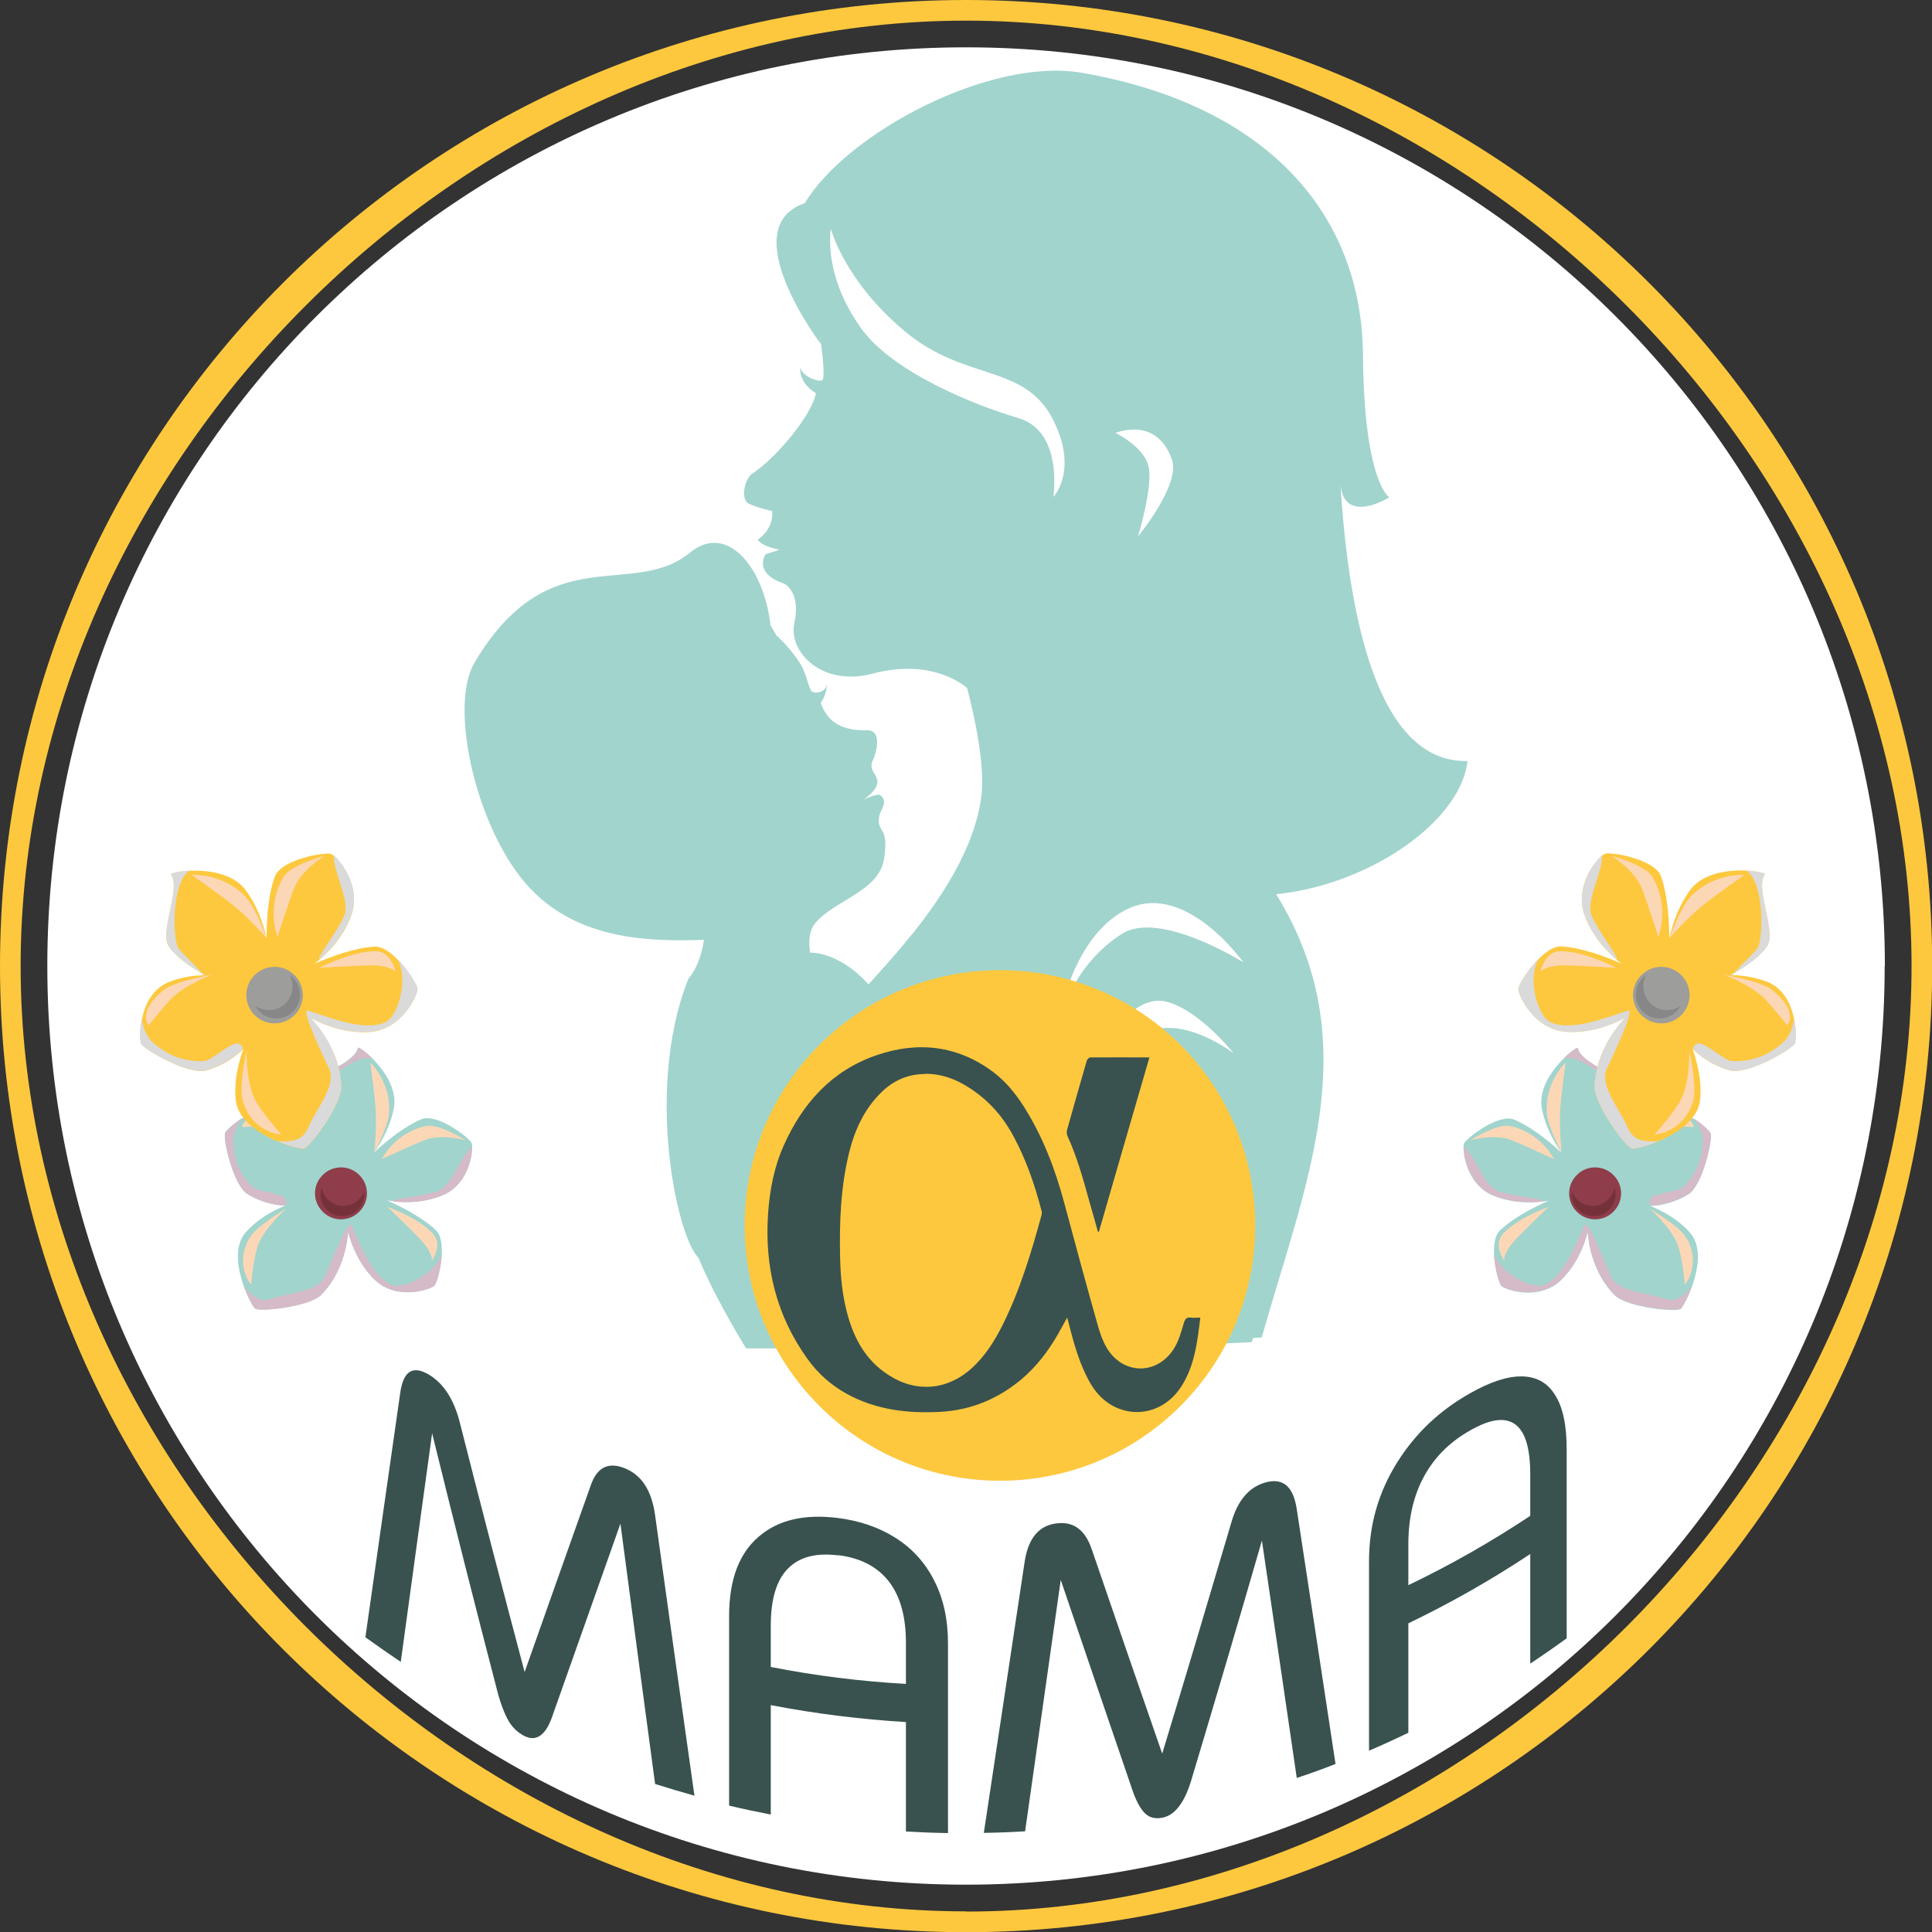
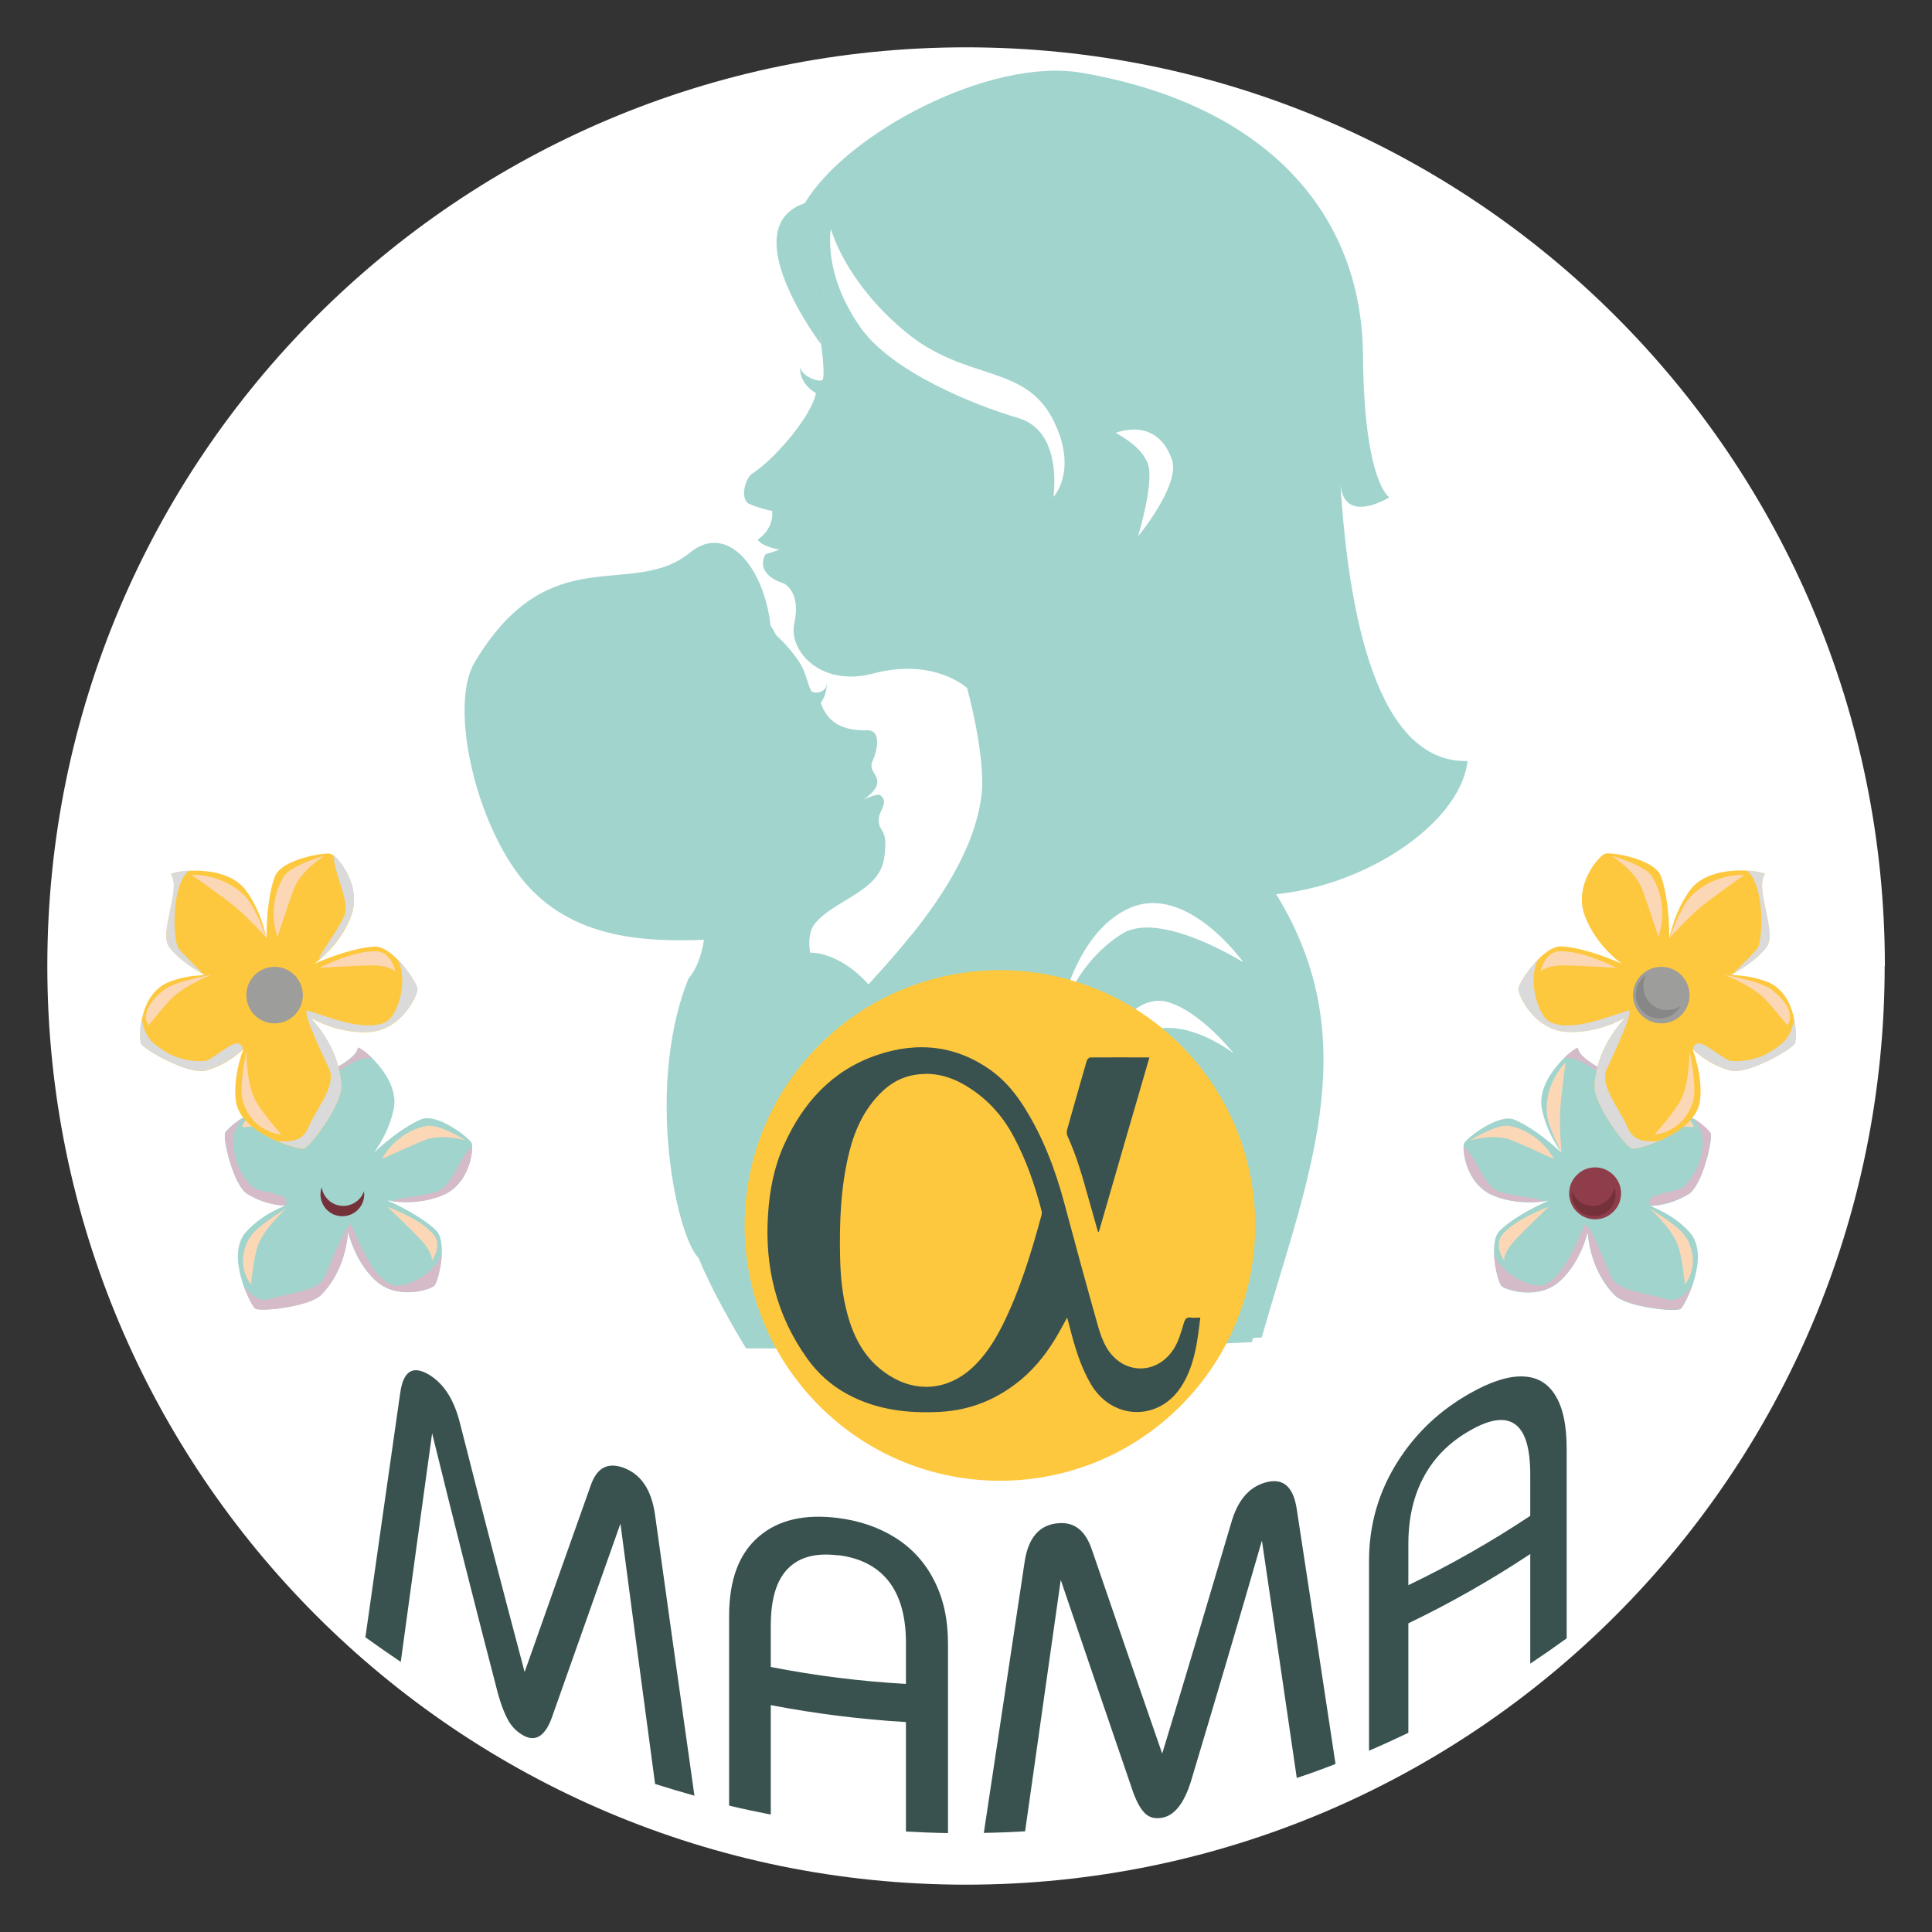
<svg xmlns="http://www.w3.org/2000/svg" viewBox="0 0 99.21 99.21">
  <rect x="0" y="0" width="99.21" height="99.21" fill="#333333" stroke="none" />
  <defs>
    <style>.cls-1{fill:#fff;}.cls-2{isolation:isolate;}.cls-3{fill:#fdc83e;}.cls-4{fill:#74313a;}.cls-5{fill:#9d9d9c;}.cls-6{fill:#fcd7b6;mix-blend-mode:soft-light;}.cls-7{fill:#d5bac8;}.cls-7,.cls-8{mix-blend-mode:multiply;}.cls-9{fill:#878787;}.cls-10{fill:#8f3d4a;}.cls-8{fill:#dadada;}.cls-11{fill:#a1d4cd;}.cls-12{fill:#39524f;}</style>
  </defs>
  <g class="cls-2">
    <g id="_лой_1">
      <g>
        <path class="cls-1" d="M96.78,49.6c0,26.05-21.12,47.18-47.18,47.18S2.43,75.66,2.43,49.6,23.55,2.43,49.61,2.43s47.18,21.12,47.18,47.18Z" />
        <g>
          <g>
            <path class="cls-11" d="M84.78,57.21c-.53,.26-.98,.63-1.35,1.03,.19-.78,.29-1.57,.17-2.15-.17-.84-2.45-1.44-2.58-2.28-.28,.06-2.15,1.59-1.84,3.14,.16,.82,.55,1.59,1,2.24-.74-.7-1.69-1.4-2.43-1.7-.8-.32-2.46,.96-2.57,1.23-.11,.27,.06,2.1,1.53,2.69,.95,.38,1.97,.39,2.81,.25-.93,.4-1.95,.98-2.51,1.54-.61,.6-.11,2.64,.09,2.84,.2,.2,1.95,.79,3.08-.32,.72-.71,1.14-1.63,1.35-2.45,.08,1.04,.46,2.31,1.39,3.25,.61,.61,3.17,.88,3.39,.69,.22-.19,1.52-2.7,.48-3.9-.52-.61-1.27-1.06-2.03-1.38,.61-.03,1.27-.2,1.93-.59,.74-.44,1.28-2.88,1.15-3.13-.13-.26-1.65-1.7-3.07-.99Z" />
            <path class="cls-7" d="M85.31,66.65c-.88-.29-2.29-.34-2.61-1.15-.43-1.07-1.19-2.88-1.33-2.58-.42,.89-1.09,2.71-2.11,3.07-.59,.21-2.19-.56-2.54-1.61,.03,.74,.26,1.52,.38,1.64,.2,.2,1.95,.79,3.08-.32,.72-.71,1.14-1.63,1.35-2.45,.08,1.04,.46,2.31,1.39,3.25,.61,.61,3.17,.88,3.39,.69,.09-.08,.36-.55,.58-1.15-.65,.81-1.02,.79-1.58,.6Z" />
            <path class="cls-7" d="M83.6,56.08c-.17-.84-2.45-1.44-2.58-2.28-.1,.02-.4,.22-.72,.55,.87-.23,2.54,1.21,3.01,1.98,.16,.26,.06,2.03,.24,1.79-.04,.04-.08,.08-.11,.12,.19-.78,.29-1.57,.17-2.15Z" />
            <path class="cls-7" d="M79.21,61.7c.19-.14-1.55-.26-2.29-.54-.73-.27-1.16-1.82-1.75-2.28-.02,.53,.26,2.01,1.55,2.52,.83,.33,1.72,.39,2.49,.3Z" />
            <path class="cls-7" d="M87.34,59.39c-.12,.58-.5,1.21-.93,1.59-.22,.19-1.5,.31-1.65,.57-.11,.19-.05,.3,.06,.36,.59-.04,1.23-.21,1.87-.59,.74-.44,1.28-2.88,1.15-3.13-.06-.12-.4-.47-.89-.77,.55,.68,.56,1.13,.39,1.96Z" />
            <path class="cls-10" d="M82.86,60.35c.52,.52,.51,1.37-.02,1.88-.52,.52-1.37,.51-1.88-.02-.52-.52-.51-1.37,.02-1.88,.52-.52,1.37-.51,1.88,.02Z" />
            <path class="cls-4" d="M82.58,61.6c-.44,.44-1.15,.43-1.59-.01-.12-.12-.21-.27-.26-.42-.05,.34,.05,.69,.31,.95,.44,.44,1.15,.45,1.59,.01,.32-.32,.41-.77,.27-1.17-.03,.23-.14,.46-.32,.64Z" />
            <path class="cls-6" d="M77.53,57.82c1.6,.33,2.27,1.7,2.27,1.7,0,0-1.59-.74-2.21-.98-.88-.34-2.1,.02-2.1,.02,0,0,1.39-.88,2.04-.74Z" />
            <path class="cls-6" d="M77.11,63.45c.65-.85,2.42-1.48,2.42-1.48,0,0-1.27,1.21-1.72,1.7-.64,.69-.57,1.07-.57,1.07,0,0-.53-.75-.13-1.28Z" />
            <path class="cls-6" d="M79.44,57.24c-.16-1.63,.95-2.67,.95-2.67,0,0-.23,1.74-.27,2.4-.06,.94,.07,2.22,.07,2.22,0,0-.68-1.29-.75-1.95Z" />
            <path class="cls-6" d="M85.27,57.28c1.62-.25,1.71,.6,1.71,.6,0,0-.86-.06-1.53-.06-.94,0-2.23,.63-2.23,.63,0,0,1.39-1.07,2.05-1.17Z" />
            <path class="cls-6" d="M86.57,63.52c.84,1.4-.05,2.45-.05,2.45,0,0-.13-1.46-.38-2.08-.35-.88-1.43-1.83-1.43-1.83,0,0,1.51,.89,1.85,1.46Z" />
          </g>
          <g>
            <path class="cls-3" d="M90.69,50.4c-.6-.23-1.23-.32-1.82-.33,.76-.42,1.47-.93,1.85-1.45,.55-.76-.65-3.03-.08-3.74-.25-.18-2.86-.55-3.87,.85-.53,.73-.87,1.62-1.05,2.45,0-1.11-.13-2.39-.43-3.19-.33-.88-2.58-1.26-2.88-1.15-.29,.11-1.64,1.6-1.02,3.21,.4,1.04,1.14,1.87,1.87,2.43-1.01-.45-2.23-.84-3.08-.88-.94-.05-2.19,1.86-2.21,2.17-.02,.31,.8,2.14,2.53,2.22,1.1,.05,2.15-.29,2.96-.73-.77,.83-1.52,2.07-1.58,3.51-.04,.94,1.63,3.19,1.94,3.22,.31,.04,3.28-.78,3.48-2.49,.1-.87-.09-1.8-.39-2.64,.48,.46,1.1,.87,1.9,1.1,.9,.27,3.25-1.1,3.36-1.39,.11-.29,.14-2.57-1.48-3.18Z" />
            <path class="cls-8" d="M83.53,57.79c-.41-.92-1.42-2.08-1.01-2.93,.54-1.13,1.43-3.08,1.08-2.97-1.02,.33-2.97,1.13-4.02,.58-.6-.31-1.17-2.17-.58-3.22-.57,.57-1.02,1.33-1.03,1.52-.02,.31,.8,2.14,2.53,2.22,1.1,.05,2.15-.29,2.96-.73-.77,.83-1.52,2.07-1.58,3.51-.04,.94,1.63,3.19,1.94,3.22,.13,.01,.7-.11,1.35-.39-1.13,.08-1.39-.24-1.65-.82Z" />
            <path class="cls-8" d="M90.72,48.62c.55-.76-.65-3.03-.08-3.74-.09-.06-.47-.15-.97-.18,.83,.53,.91,2.93,.64,3.87-.09,.32-1.58,1.55-1.26,1.51-.06,0-.12,0-.18,0,.76-.42,1.47-.93,1.85-1.45Z" />
-             <path class="cls-8" d="M82.99,49.25c.25,.05-.93-1.43-1.26-2.23-.32-.78,.6-2.27,.53-3.09-.44,.38-1.41,1.69-.87,3.11,.35,.91,.96,1.66,1.6,2.21Z" />
            <path class="cls-8" d="M90.84,54.05c-.55,.33-1.34,.49-1.96,.43-.31-.03-1.36-.97-1.67-.9-.23,.06-.28,.18-.24,.32,.47,.45,1.08,.83,1.85,1.06,.9,.27,3.25-1.1,3.36-1.39,.05-.13,.08-.67-.05-1.28-.14,.94-.49,1.28-1.28,1.75Z" />
            <path class="cls-5" d="M86.76,51.17c-.04,.8-.72,1.42-1.52,1.38-.8-.04-1.42-.72-1.38-1.52,.04-.8,.72-1.42,1.52-1.38,.8,.04,1.42,.72,1.38,1.52Z" />
            <path class="cls-9" d="M85.55,51.87c-.68-.03-1.2-.61-1.16-1.28,0-.19,.06-.36,.14-.52-.31,.21-.51,.55-.53,.95-.03,.68,.49,1.25,1.16,1.28,.49,.02,.92-.24,1.14-.65-.21,.15-.47,.23-.75,.21Z" />
            <path class="cls-6" d="M84.85,45.04c.92,1.53,.31,3.07,.31,3.07,0,0-.59-1.82-.85-2.49-.38-.96-1.56-1.67-1.56-1.67,0,0,1.73,.46,2.1,1.08Z" />
            <path class="cls-6" d="M80.03,48.86c1.16-.1,2.97,.84,2.97,.84,0,0-1.91-.12-2.63-.13-1.03,0-1.27,.33-1.27,.33,0,0,.21-.98,.93-1.05Z" />
            <path class="cls-6" d="M86.73,46.14c1.18-1.33,2.84-1.21,2.84-1.21,0,0-1.56,1.1-2.12,1.55-.8,.65-1.72,1.69-1.72,1.69,0,0,.53-1.49,1.01-2.03Z" />
            <path class="cls-6" d="M91,50.84c1.4,1.11,.78,1.81,.78,1.81,0,0-.59-.73-1.07-1.27-.69-.76-2.15-1.32-2.15-1.32,0,0,1.88,.33,2.45,.78Z" />
            <path class="cls-6" d="M86.96,56.49c-.5,1.71-2,1.77-2,1.77,0,0,1.07-1.19,1.38-1.84,.45-.93,.41-2.49,.41-2.49,0,0,.4,1.87,.2,2.56Z" />
          </g>
        </g>
        <g>
          <g>
            <path class="cls-11" d="M11.56,58.19c-.13,.26,.42,2.69,1.15,3.13,.65,.39,1.32,.56,1.93,.59-.76,.31-1.5,.77-2.03,1.38-1.03,1.2,.26,3.71,.48,3.9,.22,.19,2.78-.09,3.39-.69,.93-.93,1.3-2.21,1.39-3.25,.21,.82,.63,1.74,1.35,2.45,1.13,1.11,2.87,.53,3.08,.32,.2-.2,.71-2.24,.09-2.84-.56-.55-1.58-1.13-2.51-1.54,.84,.14,1.86,.13,2.81-.25,1.47-.59,1.64-2.42,1.53-2.69-.11-.27-1.77-1.55-2.57-1.23-.73,.29-1.68,1-2.43,1.7,.45-.64,.84-1.42,1-2.24,.31-1.55-1.56-3.09-1.84-3.14-.13,.83-2.41,1.43-2.58,2.28-.12,.58-.02,1.37,.17,2.15-.38-.4-.83-.76-1.35-1.03-1.42-.71-2.94,.73-3.07,.99Z" />
            <path class="cls-7" d="M14.1,66.65c.88-.29,2.29-.34,2.61-1.15,.43-1.07,1.19-2.88,1.33-2.58,.42,.89,1.09,2.71,2.11,3.07,.59,.21,2.19-.56,2.54-1.61-.03,.74-.26,1.52-.38,1.64-.2,.2-1.95,.79-3.08-.32-.72-.71-1.14-1.63-1.35-2.45-.08,1.04-.46,2.31-1.39,3.25-.61,.61-3.17,.88-3.39,.69-.09-.08-.36-.55-.58-1.15,.65,.81,1.02,.79,1.58,.6Z" />
            <path class="cls-7" d="M15.82,56.08c.17-.84,2.45-1.44,2.58-2.28,.1,.02,.4,.22,.72,.55-.87-.23-2.54,1.21-3.01,1.98-.16,.26-.06,2.03-.24,1.79,.04,.04,.08,.08,.11,.12-.19-.78-.29-1.57-.17-2.15Z" />
            <path class="cls-7" d="M20.2,61.7c-.19-.14,1.55-.26,2.29-.54,.73-.27,1.16-1.82,1.75-2.28,.02,.53-.26,2.01-1.55,2.52-.83,.33-1.72,.39-2.49,.3Z" />
            <path class="cls-7" d="M12.07,59.39c.12,.58,.5,1.21,.93,1.59,.22,.19,1.5,.31,1.65,.57,.11,.19,.05,.3-.06,.36-.59-.04-1.23-.21-1.87-.59-.74-.44-1.28-2.88-1.15-3.13,.06-.12,.4-.47,.89-.77-.55,.68-.56,1.13-.39,1.96Z" />
-             <path class="cls-10" d="M16.56,60.35c-.52,.52-.51,1.37,.02,1.88,.52,.52,1.37,.51,1.88-.02,.52-.52,.51-1.37-.02-1.88-.52-.52-1.37-.51-1.88,.02Z" />
            <path class="cls-4" d="M16.84,61.6c.44,.44,1.15,.43,1.59-.01,.12-.12,.21-.27,.26-.42,.05,.34-.05,.69-.31,.95-.44,.44-1.15,.45-1.59,.01-.32-.32-.41-.77-.27-1.17,.03,.23,.14,.46,.32,.64Z" />
            <path class="cls-6" d="M21.88,57.82c-1.6,.33-2.27,1.7-2.27,1.7,0,0,1.59-.74,2.21-.98,.88-.34,2.1,.02,2.1,.02,0,0-1.39-.88-2.04-.74Z" />
            <path class="cls-6" d="M22.31,63.45c-.65-.85-2.42-1.48-2.42-1.48,0,0,1.27,1.21,1.72,1.7,.64,.69,.57,1.07,.57,1.07,0,0,.53-.75,.13-1.28Z" />
-             <path class="cls-6" d="M19.97,57.24c.16-1.63-.95-2.67-.95-2.67,0,0,.23,1.74,.27,2.4,.06,.94-.07,2.22-.07,2.22,0,0,.68-1.29,.75-1.95Z" />
+             <path class="cls-6" d="M19.97,57.24Z" />
            <path class="cls-6" d="M14.14,57.28c-1.62-.25-1.71,.6-1.71,.6,0,0,.86-.06,1.53-.06,.94,0,2.23,.63,2.23,.63,0,0-1.39-1.07-2.05-1.17Z" />
            <path class="cls-6" d="M12.84,63.52c-.84,1.4,.05,2.45,.05,2.45,0,0,.13-1.46,.38-2.08,.35-.88,1.43-1.83,1.43-1.83,0,0-1.51,.89-1.85,1.46Z" />
          </g>
          <g>
            <path class="cls-3" d="M7.24,53.58c.11,.29,2.46,1.65,3.36,1.39,.79-.23,1.42-.64,1.9-1.1-.31,.84-.49,1.77-.39,2.64,.2,1.71,3.17,2.53,3.48,2.49,.31-.04,1.98-2.29,1.94-3.22-.06-1.43-.81-2.67-1.58-3.51,.81,.44,1.86,.78,2.96,.73,1.72-.08,2.54-1.91,2.53-2.22-.02-.31-1.27-2.22-2.21-2.17-.86,.04-2.07,.43-3.08,.88,.74-.57,1.48-1.39,1.87-2.43,.61-1.61-.73-3.1-1.02-3.21-.29-.11-2.54,.27-2.88,1.15-.31,.8-.44,2.09-.43,3.19-.18-.84-.52-1.72-1.05-2.45-1.01-1.4-3.62-1.03-3.87-.85,.57,.72-.63,2.99-.08,3.74,.38,.52,1.08,1.03,1.85,1.45-.6,0-1.22,.1-1.82,.33-1.61,.61-1.59,2.89-1.47,3.18Z" />
            <path class="cls-8" d="M15.88,57.79c.41-.92,1.42-2.08,1.01-2.93-.54-1.13-1.43-3.08-1.08-2.97,1.02,.33,2.97,1.13,4.02,.58,.6-.31,1.17-2.17,.58-3.22,.57,.57,1.02,1.33,1.03,1.52,.02,.31-.8,2.14-2.53,2.22-1.1,.05-2.15-.29-2.96-.73,.77,.83,1.52,2.07,1.58,3.51,.04,.94-1.63,3.19-1.94,3.22-.13,.01-.7-.11-1.35-.39,1.13,.08,1.39-.24,1.65-.82Z" />
            <path class="cls-8" d="M8.69,48.62c-.55-.76,.65-3.03,.08-3.74,.09-.06,.47-.15,.97-.18-.83,.53-.91,2.93-.64,3.87,.09,.32,1.58,1.55,1.26,1.51,.06,0,.12,0,.18,0-.76-.42-1.47-.93-1.85-1.45Z" />
            <path class="cls-8" d="M16.42,49.25c-.25,.05,.93-1.43,1.26-2.23,.32-.78-.6-2.27-.53-3.09,.44,.38,1.41,1.69,.87,3.11-.35,.91-.96,1.66-1.6,2.21Z" />
            <path class="cls-8" d="M8.57,54.05c.55,.33,1.34,.49,1.96,.43,.31-.03,1.36-.97,1.67-.9,.23,.06,.28,.18,.24,.32-.47,.45-1.08,.83-1.85,1.06-.9,.27-3.25-1.1-3.36-1.39-.05-.13-.08-.67,.05-1.28,.14,.94,.49,1.28,1.28,1.75Z" />
            <path class="cls-5" d="M12.65,51.17c.04,.8,.72,1.42,1.52,1.38,.8-.04,1.42-.72,1.38-1.52-.04-.8-.72-1.42-1.52-1.38-.8,.04-1.42,.72-1.38,1.52Z" />
-             <path class="cls-9" d="M13.86,51.87c.68-.03,1.2-.61,1.16-1.28,0-.19-.06-.36-.14-.52,.31,.21,.51,.55,.53,.95,.03,.68-.49,1.25-1.16,1.28-.49,.02-.92-.24-1.14-.65,.21,.15,.47,.23,.75,.21Z" />
            <path class="cls-6" d="M14.56,45.04c-.92,1.53-.31,3.07-.31,3.07,0,0,.59-1.82,.85-2.49,.38-.96,1.56-1.67,1.56-1.67,0,0-1.73,.46-2.1,1.08Z" />
            <path class="cls-6" d="M19.38,48.86c-1.16-.1-2.97,.84-2.97,.84,0,0,1.91-.12,2.63-.13,1.03,0,1.27,.33,1.27,.33,0,0-.21-.98-.93-1.05Z" />
            <path class="cls-6" d="M12.69,46.14c-1.18-1.33-2.84-1.21-2.84-1.21,0,0,1.56,1.1,2.12,1.55,.8,.65,1.72,1.69,1.72,1.69,0,0-.53-1.49-1.01-2.03Z" />
            <path class="cls-6" d="M8.41,50.84c-1.4,1.11-.78,1.81-.78,1.81,0,0,.59-.73,1.07-1.27,.69-.76,2.15-1.32,2.15-1.32,0,0-1.88,.33-2.45,.78Z" />
            <path class="cls-6" d="M12.45,56.49c.5,1.71,2,1.77,2,1.77,0,0-1.07-1.19-1.38-1.84-.45-.93-.41-2.49-.41-2.49,0,0-.4,1.87-.2,2.56Z" />
          </g>
        </g>
        <g>
          <path class="cls-12" d="M18.76,84.1c.59-4.17,1.19-8.36,1.79-12.56,.16-1.16,.66-1.45,1.51-.93,.74,.46,1.26,1.27,1.56,2.47,1.09,4.3,2.2,8.56,3.32,12.78,1.11-3.15,2.24-6.33,3.39-9.57,.31-.91,.86-1.21,1.66-.93,.92,.33,1.47,1.13,1.65,2.45,.67,4.81,1.34,9.62,2.02,14.4-.68-.19-1.35-.39-2.02-.6-.6-4.45-1.19-8.9-1.78-13.37-1.19,3.37-2.37,6.69-3.53,9.98-.33,.9-.8,1.22-1.39,.93-.34-.17-.61-.42-.82-.77-.2-.35-.4-.85-.57-1.49-1.14-4.38-2.26-8.81-3.36-13.29-.54,3.92-1.08,7.84-1.61,11.74-.61-.41-1.21-.83-1.81-1.26Z" />
          <path class="cls-12" d="M46.52,94.05c0-1.87,0-3.75,0-5.62-2.32-.14-4.64-.43-6.94-.87v5.62c-.71-.14-1.43-.29-2.14-.46v-9.73c0-1.87,.51-3.22,1.53-4.09,1.02-.87,2.37-1.16,4.06-.95,1.1,.14,2.08,.47,2.94,1.01,.86,.54,1.53,1.27,2,2.2,.48,.93,.71,2.01,.71,3.24v9.73c-.72-.01-1.45-.04-2.17-.08Zm-3.48-14.18c-1.12-.14-1.97,.07-2.57,.67-.6,.6-.89,1.58-.89,2.95v2.11c2.29,.45,4.61,.74,6.94,.87,0-.7,0-1.4,0-2.11,0-1.37-.3-2.42-.9-3.18-.6-.75-1.46-1.18-2.57-1.32Z" />
          <path class="cls-12" d="M50.52,94.12c.7-4.61,1.39-9.24,2.09-13.88,.18-1.27,.76-1.94,1.72-2.02,.83-.08,1.41,.37,1.74,1.36,1.21,3.53,2.41,7.02,3.61,10.47,1.19-3.91,2.37-7.87,3.55-11.87,.32-1.12,.89-1.79,1.7-2.04,.93-.28,1.48,.16,1.66,1.36,.67,4.37,1.33,8.73,1.99,13.08-.66,.26-1.32,.5-1.99,.72-.59-4.05-1.19-8.12-1.79-12.19-1.2,4.16-2.42,8.28-3.64,12.35-.35,1.13-.84,1.76-1.47,1.88-.36,.07-.66,0-.88-.21-.22-.21-.43-.57-.62-1.09-1.23-3.59-2.47-7.23-3.72-10.91-.61,4.31-1.22,8.61-1.83,12.91-.7,.04-1.4,.07-2.11,.08Z" />
          <path class="cls-12" d="M78.58,85.42v-5.62c-2.02,1.34-4.12,2.53-6.26,3.56v5.62c-.67,.32-1.34,.63-2.02,.92,0-3.24,0-6.49,0-9.73,0-1.87,.49-3.55,1.45-5.08,.96-1.53,2.22-2.69,3.75-3.55,.99-.56,1.86-.86,2.61-.86,.75,0,1.33,.3,1.73,.93,.41,.63,.61,1.56,.61,2.79v9.73c-.62,.45-1.24,.88-1.87,1.3Zm-3.08-11.97c-1.01,.57-1.8,1.33-2.35,2.32-.55,.99-.83,2.16-.83,3.52v2.11c2.15-1.03,4.24-2.22,6.26-3.56v-2.11c0-1.37-.26-2.23-.79-2.6-.53-.37-1.29-.25-2.29,.32Z" />
        </g>
-         <path class="cls-3" d="M49.61,0C22.21,0,0,22.21,0,49.61s22.21,49.61,49.61,49.61,49.61-22.21,49.61-49.61S77,0,49.61,0Zm0,98.15C23.9,98.15,1.06,75.31,1.06,49.61S23.9,1.06,49.61,1.06s48.55,22.84,48.55,48.55-22.84,48.55-48.55,48.55Z" />
        <g>
          <path class="cls-11" d="M38.45,25.86c.43,.22,1.2,.38,1.2,.38,0,0,.15,.85-.74,1.47,.23,.38,1.12,.51,1.12,.51,0,0-.21,.09-.72,.24-.58,1.09,.94,1.5,.94,1.5,0,0,.9,.41,.54,2.04-.32,1.44,1.38,3.29,4.03,2.59,3.16-.84,4.84,.74,4.84,.74,0,0,.98,3.53,.74,5.52-.69,5.53-7.26,10.73-7.99,12.33-.73,1.59,.74,5.08,2.21,6.34,.47,.4,.95,5.06,1.46,10.28l18.71-1.12c2.24-7.91,5.45-15.14,.76-22.72-1.21-1.95-6.26-4.04-6.83-5.3-1.08-2.41-.55-5.21,2.23-7.48,1.9,1.71,7.48-11.32,6.34-11.92,.47-2.3-1.43-9.02-2.8-9.9-2.83-1.81-7.61-3.7-11.69-3.21-1.49,.18-3.58-.91-4.2-.4-2.21,1.82-5.16,4.02-5.16,4.02,0,0-1.07,1.79-1.51,3.05-.22,.63,.52,3.83,.33,4.65-.05,.24-1.1-.12-1.16-.6-.03,.11-.05,.81,.8,1.32-.24,1.2-2.12,3.39-3.27,4.13-.37,.24-.65,1.31-.16,1.56Z" />
          <path class="cls-11" d="M44.61,59.51c.47,.4,.95,5.06,1.46,10.28l18.21-.87c2.24-7.91,5.95-15.39,1.26-22.97-.74-1.19-2.9-2.43-4.61-3.5-1.8,1.63-3.67,3.2-5.78,4.43-2.56,1.5-5.7,2.58-8.31,1.09-1.95,2.44-4.05,4.35-4.44,5.21-.73,1.59,.74,5.08,2.21,6.34Z" />
          <path class="cls-11" d="M42.15,17.68l-.25-2.86s2.86,3.97,6.6,4.48c6.17,.84,6.1,5.19,6.1,5.19,0,0,1.16-2.94,3.16-2.63,2,.32,1.26,6.59,0,6.4-1.26-.19-4.31,4.6-2.06,11.38,3.77,11.34,19.02,5.13,19.66-.56-4.68,.11-6.12-7.59-6.53-14.27,.15,2.21,2.51,.73,2.51,.73,0,0-1.3-.78-1.35-7.32-.06-7.27-4.97-12.84-14.43-14.48-4.73-.82-12.09,3.11-14.23,6.69-3.7,1.27,.83,7.25,.83,7.25Z" />
          <path class="cls-11" d="M39.18,40.54c-1.1,3.59,1.54,8.91-2.4,7.7-2.73,.1-6.77,.28-9.52-2.58-2.75-2.86-4.26-9.34-2.89-11.64,3.85-6.48,8.09-3.2,11.07-5.65,1.85-1.52,3.77,.67,4.13,3.75,2.17,3.5,.7,4.82-.39,8.42Z" />
          <path class="cls-11" d="M38.42,31.77s.89,.19,1.92,1.33c1.15,1.28,.95,1.59,1.3,2.35,.1,.22,.84,.13,.8-.35,.05,.1-.04,.71-.3,.98,.37,1.1,1.24,1.45,2.38,1.42,.79-.02,.5,1.13,.29,1.57-.23,.5,.28,.69,.24,1.13-.04,.44-.7,.85-.7,.85,0,0,.72-.32,.85-.22,.46,.35-.02,.77-.06,1.12-.12,.87,.52,.38,.26,2.14-.26,1.72-2.64,2.15-3.58,3.37-.4,.52-.22,1.46-.22,1.46,0,0,1.59-.1,3.22,1.89,1.06,1.29,4.72,4.83,4.72,4.83l7.6-1.55s2.26-1.95,3.58-1.68c1.45,.29,1.98,2.4,1.05,3.42-.7,.77-2.97,.75-3.72,.89-2.66,.52-6.61,4.67-8.84,4.49-1.29-.1-7.01-2.9-8.51-2.46-5.06,1.5-3.31,6.04-4.6,5.96-1.08-.06-3.16-8.41-.75-14.45,1.07-1.29,.92-3.5,.74-4.41-1.92,1.9-5.01-4.95-1.3-3.94-.53-2.39,1.59-1.65,3.1-5.41,.7-1.75,.54-4.72,.54-4.72Z" />
          <path class="cls-1" d="M54.34,52.48s.74-4.59,3.69-5.86c2.94-1.27,5.82,2.8,5.82,2.8,0,0-4.28-2.7-6.23-1.47-2.57,1.61-3.28,4.53-3.28,4.53Z" />
          <path class="cls-1" d="M45.32,51.39l4.43,3.65,7.29-1.79s1.26-2.28,2.94-1.79c1.68,.49,3.37,2.63,3.37,2.63,0,0-3.37-2.63-5.39-.43-.84,.14-8.35,2.5-8.35,2.5l-4.29-4.77Z" />
          <path class="cls-1" d="M56.83,57.62s.98-1.33,1.75-1.47c.77-.14,2.1,.74,2.1,.74,0,0-1.12-.33-1.93,0-.81,.32-1.93,.74-1.93,.74Z" />
          <path class="cls-1" d="M42.67,11.75s.66,2.64,3.79,5.26c3.13,2.62,6.15,1.63,7.63,4.57,1.3,2.6,0,3.94,0,3.94,0,0,.53-3.36-1.79-4.05-2.32-.68-6.45-2.37-8.05-4.57-2.04-2.82-1.58-5.15-1.58-5.15Z" />
          <path class="cls-1" d="M57.29,22.23s2.1-.89,2.89,1.37c.45,1.3-1.74,3.94-1.74,3.94,0,0,.8-2.63,.53-3.63-.27-1-1.69-1.68-1.69-1.68Z" />
          <path class="cls-11" d="M51.47,69.24c-.04-4.43-.64-8.5-1.77-8.9-2.56-.9-4.73-2.54-7.63-2.77-3.41,0-3.13,2.13-6.49,3.95-1.02,.55,.43,3.93,2.73,7.72h13.17Z" />
        </g>
        <g>
          <circle class="cls-3" cx="51.35" cy="62.93" r="13.11" transform="translate(-29.46 54.74) rotate(-45)" />
          <g>
            <path class="cls-12" d="M61.64,67.63c-.15,1.26-.29,2.5-.98,3.57-1.16,1.8-3.55,1.73-4.64-.12-.56-.95-.85-1.99-1.12-3.05-.03-.11-.06-.21-.1-.37-.17,.31-.32,.57-.46,.83-.5,.88-1.11,1.68-1.89,2.34-1.21,1.01-2.58,1.58-4.16,1.67-1.67,.09-3.3-.1-4.8-.92-.82-.45-1.5-1.06-2.04-1.82-1.59-2.22-2.19-4.71-2.01-7.41,.08-1.23,.31-2.43,.82-3.56,.97-2.16,2.47-3.82,4.74-4.6,2.11-.73,4.15-.52,5.99,.85,.64,.48,1.14,1.09,1.57,1.76,.98,1.54,1.62,3.22,2.09,4.97,.56,2.1,1.13,4.19,1.72,6.28,.11,.4,.25,.8,.46,1.16,.82,1.38,2.55,1.42,3.43,.08,.26-.4,.39-.88,.53-1.35,.07-.22,.14-.31,.36-.28,.15,.02,.31,0,.49,0Zm-14.11-12.48c-.9,0-1.66,.33-2.29,.96-.87,.86-1.35,1.92-1.64,3.09-.43,1.76-.5,3.56-.46,5.36,.02,.97,.11,1.92,.36,2.86,.34,1.31,.96,2.44,2.13,3.19,1.42,.92,3.02,.78,4.27-.35,.68-.62,1.16-1.38,1.57-2.19,.9-1.8,1.48-3.72,2.01-5.66,.02-.08,.03-.18,0-.25-.34-1.31-.78-2.59-1.43-3.8-.61-1.15-1.47-2.06-2.61-2.7-.59-.33-1.23-.52-1.92-.52Z" />
            <path class="cls-12" d="M59.03,54.28c-.88,3.02-1.74,5.99-2.6,8.97h-.05c-.16-.58-.33-1.16-.49-1.73-.3-1.09-.61-2.17-1.08-3.2-.04-.09-.04-.22-.01-.32,.33-1.17,.66-2.34,1-3.51,.02-.08,.12-.19,.18-.19,1.01-.01,2.01,0,3.06,0Z" />
          </g>
        </g>
      </g>
    </g>
  </g>
</svg>